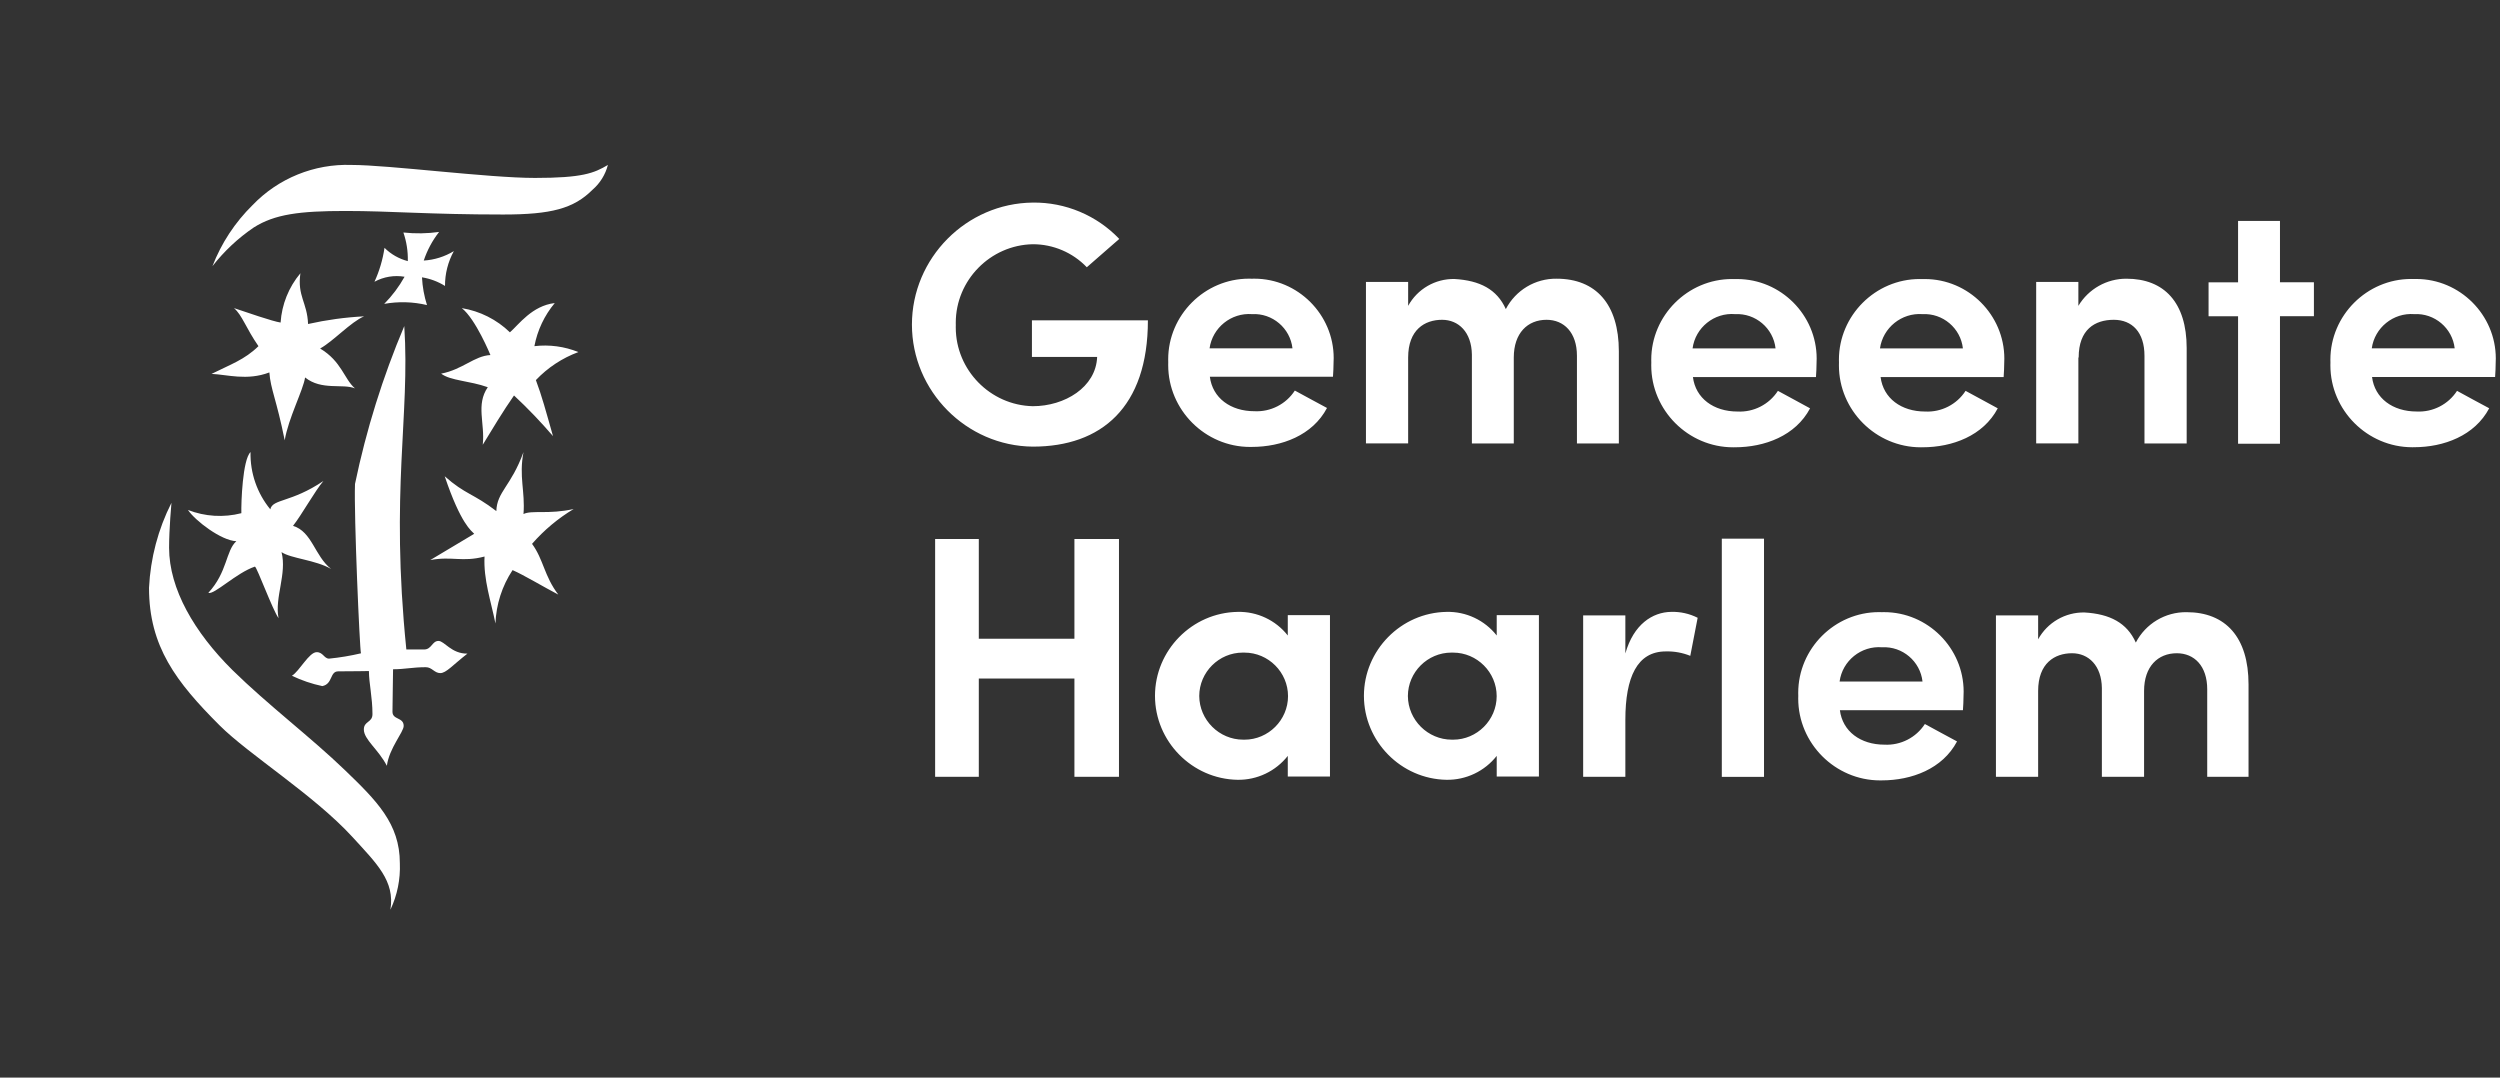
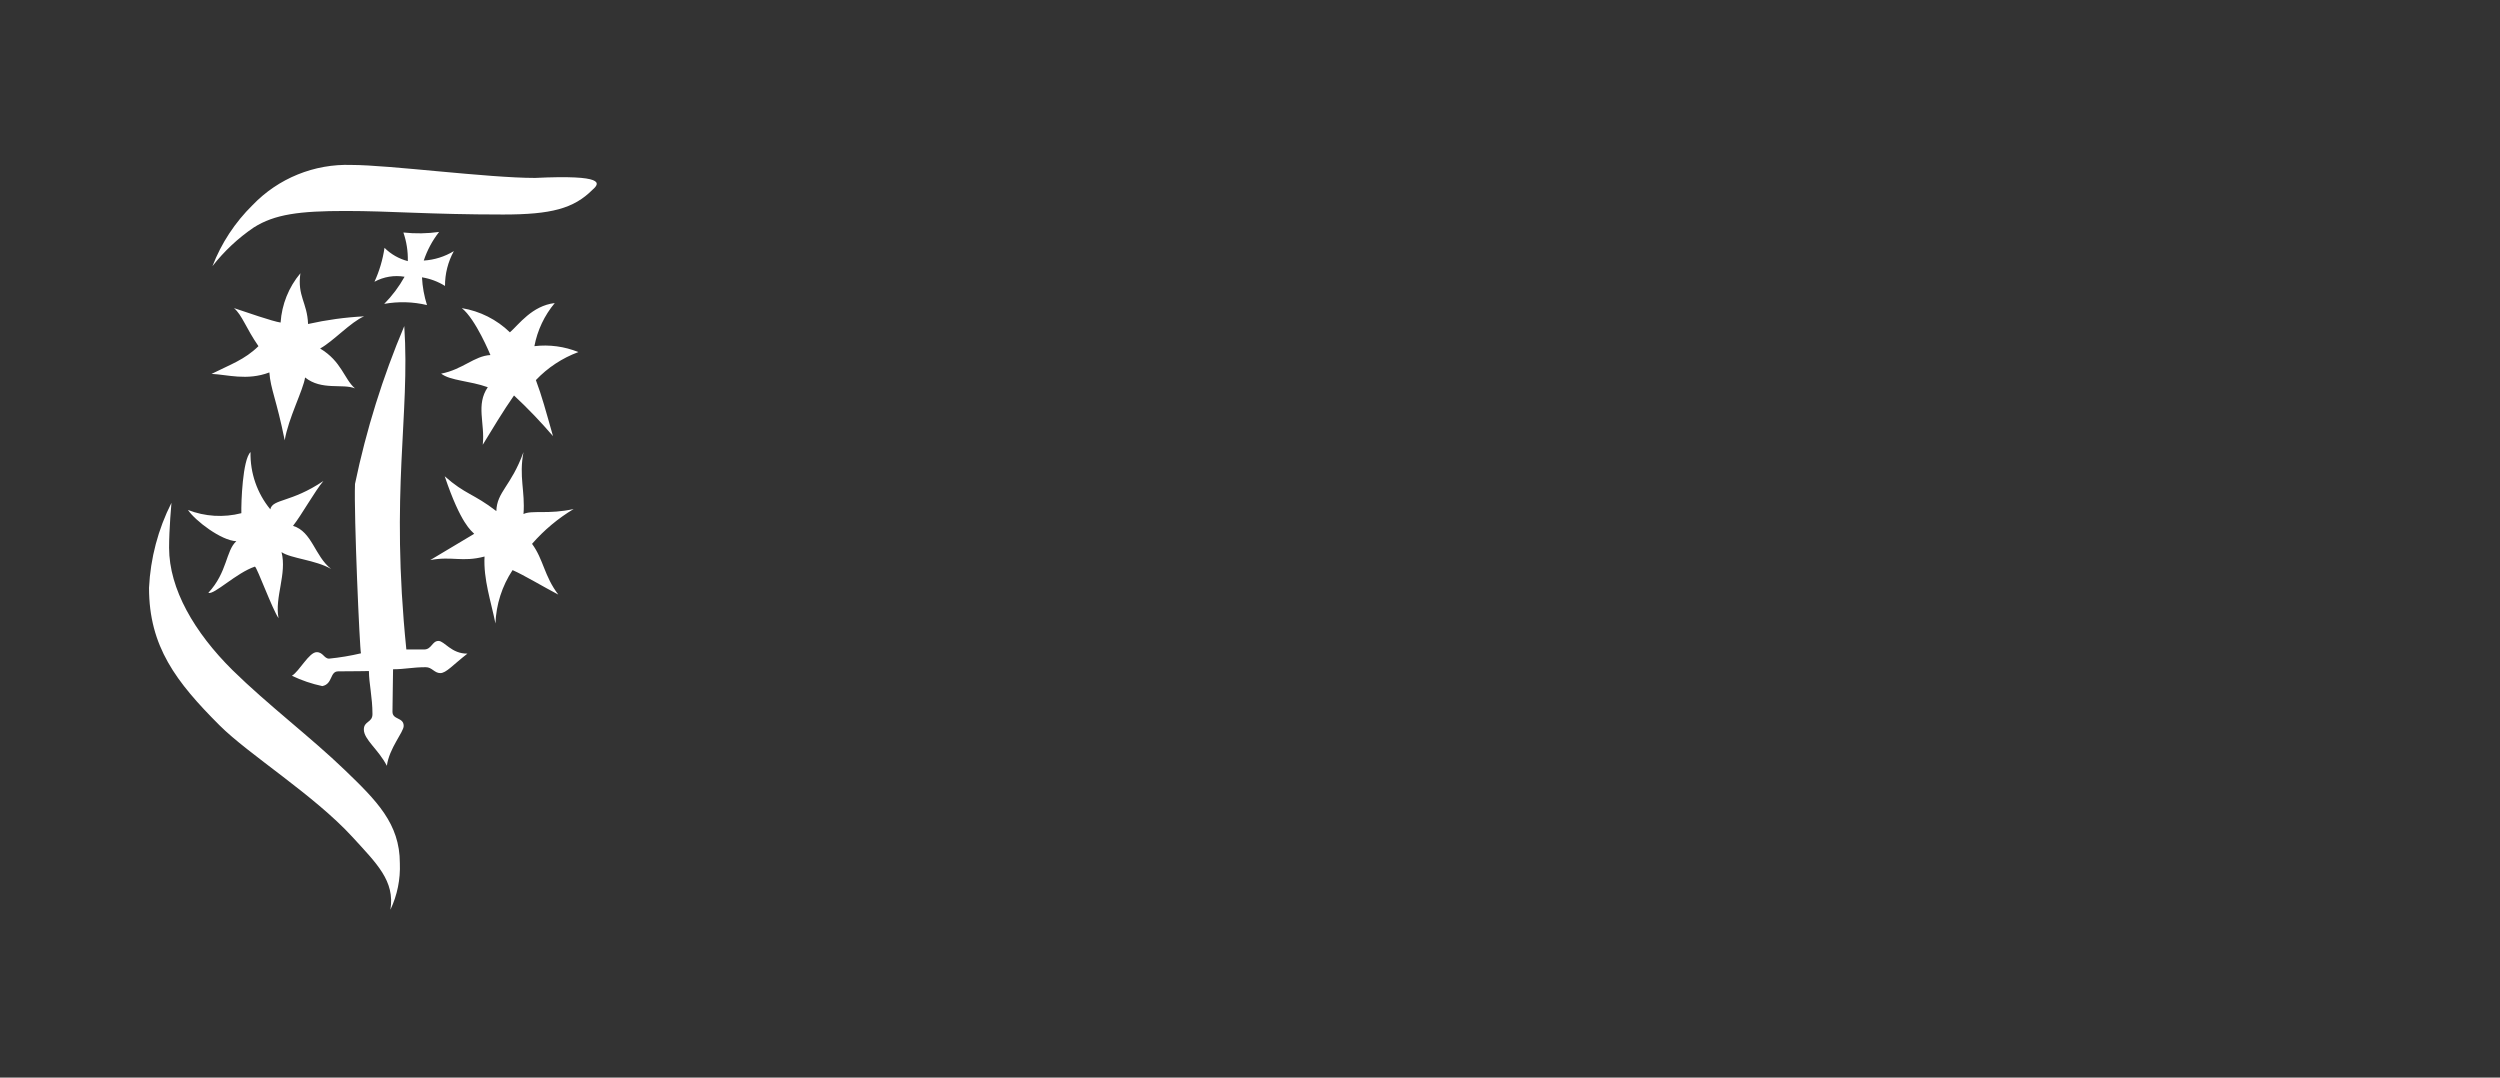
<svg xmlns="http://www.w3.org/2000/svg" width="100%" height="100%" viewBox="0 0 232 100" version="1.1" xml:space="preserve" style="fill-rule:evenodd;clip-rule:evenodd;stroke-linejoin:round;stroke-miterlimit:2;">
  <rect x="0" y="0" width="232" height="100" fill="#333333" stroke="none" />
-   <path d="M99.706,59.274L90.833,59.274L90.833,50.018L86.78,50.018L86.78,72.09L90.833,72.09L90.833,62.971L99.706,62.971L99.706,72.09L103.841,72.09L103.841,50.018L99.706,50.018L99.706,59.274ZM119.506,58.974C118.388,57.551 116.659,56.738 114.85,56.783C110.623,56.851 107.183,60.347 107.183,64.574C107.183,68.801 110.623,72.297 114.85,72.365C116.662,72.392 118.386,71.571 119.506,70.147L119.506,72.064L123.421,72.064L123.421,57.083L119.506,57.083L119.506,58.974ZM115.425,68.641C115.406,68.641 115.386,68.641 115.367,68.641C113.139,68.641 111.303,66.816 111.29,64.588C111.295,62.377 113.115,60.561 115.326,60.561C115.359,60.561 115.392,60.561 115.425,60.562C115.446,60.562 115.467,60.562 115.489,60.562C117.705,60.562 119.529,62.385 119.529,64.602C119.529,66.818 117.705,68.642 115.489,68.642C115.467,68.642 115.446,68.641 115.425,68.641ZM138.895,58.974C137.777,57.551 136.048,56.738 134.239,56.783C130.012,56.851 126.572,60.347 126.572,64.574C126.572,68.801 130.012,72.297 134.239,72.365C136.051,72.392 137.775,71.571 138.895,70.147L138.895,72.064L142.811,72.064L142.811,57.083L138.895,57.083L138.895,58.974ZM134.787,68.641C134.768,68.641 134.748,68.641 134.729,68.641C132.501,68.641 130.665,66.816 130.652,64.588C130.657,62.377 132.477,60.561 134.688,60.561C134.721,60.561 134.754,60.561 134.787,60.562C134.808,60.562 134.829,60.562 134.851,60.562C137.067,60.562 138.891,62.385 138.891,64.602C138.891,66.818 137.067,68.642 134.851,68.642C134.829,68.642 134.808,68.641 134.787,68.641ZM150.833,60.641L150.833,57.111L146.917,57.111L146.917,72.09L150.833,72.09L150.833,66.805C150.833,62.834 151.933,60.452 154.585,60.452C155.363,60.43 156.137,60.57 156.858,60.862L157.543,57.33C156.78,56.945 155.932,56.756 155.078,56.782C153.352,56.81 151.6,57.932 150.832,60.643L150.833,60.641ZM163.7,49.991L159.784,49.991L159.784,72.091L163.7,72.091L163.7,49.991ZM174.63,56.81C174.543,56.807 174.456,56.805 174.368,56.805C170.258,56.805 166.875,60.188 166.875,64.298C166.875,64.385 166.877,64.472 166.88,64.559C166.877,64.646 166.875,64.733 166.875,64.821C166.875,68.99 170.306,72.421 174.475,72.421C174.527,72.421 174.579,72.42 174.63,72.419C177.396,72.419 180.272,71.351 181.613,68.804C180.655,68.284 179.56,67.704 178.628,67.188C177.812,68.451 176.378,69.183 174.877,69.105C172.658,69.105 170.988,67.873 170.742,65.905L182.161,65.905C182.188,65.549 182.216,64.947 182.216,64.563C182.222,64.437 182.226,64.311 182.226,64.185C182.226,60.137 178.895,56.807 174.848,56.807C174.775,56.807 174.703,56.808 174.63,56.81ZM170.714,63.245C170.972,61.316 172.719,59.91 174.658,60.068C176.543,59.963 178.202,61.369 178.409,63.245L170.714,63.245ZM202.914,56.81C200.94,56.783 199.112,57.877 198.204,59.63C197.382,57.796 195.794,56.974 193.439,56.837C191.657,56.805 189.997,57.766 189.139,59.329L189.139,57.111L185.223,57.111L185.223,72.09L189.139,72.09L189.139,64.121C189.139,61.547 190.672,60.621 192.288,60.621C193.821,60.621 195.026,61.771 195.054,63.852L195.054,72.09L198.97,72.09L198.97,64.121C198.97,61.848 200.257,60.621 202.009,60.621C203.625,60.621 204.83,61.799 204.83,63.962L204.83,72.09L208.664,72.09L208.664,63.519C208.669,59.137 206.533,56.81 202.918,56.81L202.914,56.81ZM95.763,33.122L101.815,33.122C101.705,35.943 98.802,37.695 95.845,37.695C91.896,37.609 88.695,34.337 88.695,30.387C88.695,30.313 88.696,30.239 88.698,30.165C88.696,30.094 88.695,30.022 88.695,29.951C88.695,26.005 91.9,22.739 95.845,22.665C97.736,22.662 99.548,23.435 100.856,24.801L103.868,22.172C101.779,19.983 98.87,18.761 95.845,18.8C89.673,18.858 84.627,23.952 84.627,30.124C84.627,36.295 89.673,41.389 95.845,41.447C102.198,41.447 106.525,37.805 106.525,29.726L95.763,29.726L95.763,33.122ZM116.163,25.865C116.076,25.862 115.989,25.86 115.901,25.86C111.791,25.86 108.408,29.243 108.408,33.353C108.408,33.441 108.41,33.528 108.413,33.615C108.41,33.702 108.409,33.789 108.409,33.876C108.409,38.045 111.839,41.476 116.009,41.476C116.06,41.476 116.112,41.475 116.163,41.474C118.929,41.474 121.805,40.406 123.146,37.86C122.188,37.339 121.093,36.76 120.161,36.244C119.345,37.507 117.911,38.239 116.41,38.161C114.191,38.161 112.521,36.929 112.275,34.961L123.7,34.961C123.727,34.605 123.755,34.002 123.755,33.619C123.762,33.488 123.766,33.357 123.766,33.225C123.766,29.185 120.441,25.861 116.402,25.861C116.322,25.861 116.243,25.862 116.164,25.865L116.163,25.865ZM112.247,32.328C112.516,30.405 114.255,29.004 116.191,29.151C118.076,29.046 119.735,30.452 119.942,32.328L112.247,32.328ZM150.229,41.173L150.229,32.6C150.229,28.218 148.093,25.863 144.451,25.863C142.477,25.836 140.649,26.931 139.741,28.684C138.919,26.849 137.331,26.027 134.976,25.891C133.193,25.857 131.533,26.819 130.676,28.383L130.676,26.166L126.76,26.166L126.76,41.146L130.676,41.146L130.676,33.177C130.676,30.603 132.209,29.677 133.825,29.677C135.358,29.677 136.563,30.827 136.591,32.908L136.591,41.151L140.479,41.151L140.479,33.177C140.479,30.904 141.766,29.677 143.519,29.677C145.135,29.677 146.34,30.854 146.34,33.018L146.34,41.151L150.228,41.151L150.229,41.173ZM164.989,36.273C164.173,37.536 162.739,38.268 161.238,38.19C159.02,38.19 157.349,36.958 157.103,34.99L168.522,34.99C168.549,34.634 168.577,34.032 168.577,33.648C168.583,33.523 168.586,33.399 168.586,33.274C168.586,29.226 165.256,25.896 161.208,25.896C161.136,25.896 161.063,25.897 160.991,25.899C160.904,25.896 160.817,25.894 160.729,25.894C156.619,25.894 153.236,29.277 153.236,33.387C153.236,33.474 153.238,33.561 153.241,33.648C153.238,33.735 153.236,33.822 153.236,33.91C153.236,38.079 156.667,41.51 160.836,41.51C160.888,41.51 160.94,41.509 160.991,41.508C163.757,41.508 166.633,40.44 167.975,37.893C166.99,37.367 165.922,36.764 164.99,36.271L164.989,36.273ZM161.019,29.153C162.904,29.048 164.564,30.454 164.771,32.33L157.071,32.33C157.328,30.399 159.078,28.99 161.02,29.151L161.019,29.153ZM182.405,36.273C181.589,37.536 180.155,38.268 178.654,38.19C176.436,38.19 174.765,36.958 174.519,34.99L185.938,34.99C185.965,34.634 185.993,34.032 185.993,33.648C185.999,33.523 186.002,33.399 186.002,33.274C186.002,29.226 182.672,25.896 178.624,25.896C178.552,25.896 178.479,25.897 178.407,25.899C178.32,25.896 178.233,25.894 178.145,25.894C174.035,25.894 170.652,29.277 170.652,33.387C170.652,33.474 170.654,33.561 170.657,33.648C170.654,33.735 170.652,33.822 170.652,33.91C170.652,38.079 174.083,41.51 178.252,41.51C178.304,41.51 178.356,41.509 178.407,41.508C181.173,41.508 184.049,40.44 185.391,37.893C184.406,37.367 183.338,36.764 182.406,36.271L182.405,36.273ZM178.405,29.153C180.29,29.048 181.95,30.453 182.157,32.33L174.462,32.33C174.735,30.408 176.472,29.009 178.408,29.151L178.405,29.153ZM192.9,33.177C192.9,30.577 194.407,29.677 196.159,29.677C197.859,29.677 199.007,30.827 199.007,33.018L199.007,41.151L202.923,41.151L202.923,32.3C202.923,28.082 200.842,25.864 197.337,25.864C195.51,25.855 193.809,26.815 192.873,28.384L192.873,26.166L188.957,26.166L188.957,41.146L192.873,41.146L192.873,33.177L192.9,33.177ZM211.582,20.5L207.693,20.5L207.693,26.2L204.955,26.2L204.955,29.349L207.693,29.349L207.693,41.179L211.582,41.179L211.582,29.343L214.731,29.343L214.731,26.194L211.582,26.194L211.582,20.5ZM231.6,33.642C231.606,33.517 231.61,33.392 231.61,33.267C231.61,29.22 228.279,25.89 224.233,25.89C224.16,25.89 224.087,25.891 224.015,25.893C223.928,25.89 223.841,25.888 223.753,25.888C219.643,25.888 216.26,29.271 216.26,33.381C216.26,33.468 216.262,33.555 216.265,33.642C216.262,33.729 216.26,33.816 216.26,33.904C216.26,38.073 219.691,41.504 223.86,41.504C223.912,41.504 223.964,41.503 224.015,41.502C226.78,41.502 229.656,40.434 230.998,37.887C230.039,37.367 228.944,36.792 228.013,36.271C227.196,37.534 225.763,38.266 224.261,38.188C222.043,38.188 220.372,36.956 220.126,34.988L231.545,34.988C231.573,34.628 231.6,34.026 231.6,33.642ZM220.1,32.328C220.366,30.404 222.106,29.001 224.043,29.151C225.928,29.046 227.588,30.452 227.795,32.328L220.1,32.328Z" style="fill:white;fill-rule:nonzero;" />
-   <path d="M40.748,21.524C40.125,22.322 39.644,23.22 39.324,24.18C40.312,24.118 41.271,23.817 42.117,23.304C41.573,24.294 41.291,25.406 41.296,26.536C40.645,26.129 39.918,25.857 39.16,25.736C39.204,26.611 39.36,27.476 39.625,28.311C38.323,28.001 36.971,27.963 35.654,28.201C36.395,27.451 37.031,26.603 37.544,25.682C36.587,25.519 35.603,25.683 34.751,26.147C35.208,25.147 35.522,24.088 35.682,23C36.281,23.595 37.028,24.02 37.845,24.232C37.868,23.329 37.729,22.43 37.434,21.576C38.537,21.696 39.65,21.678 40.748,21.524ZM27.877,25.358C27.577,27.494 28.507,28.042 28.589,30.068C30.299,29.684 32.039,29.446 33.789,29.356C32.556,29.876 30.913,31.684 29.708,32.341C31.708,33.541 31.927,35.162 32.94,36.041C31.79,35.575 29.845,36.26 28.312,35.028C28.148,36.178 26.751,38.834 26.422,40.861C25.656,37.054 25.108,36.123 24.998,34.561C22.917,35.355 21.055,34.753 19.631,34.698C21.384,33.822 22.698,33.384 23.985,32.124C22.808,30.424 22.479,29.249 21.712,28.591C22.862,28.975 25.3,29.824 26.039,29.933C26.151,28.252 26.794,26.649 27.877,25.358ZM51.482,28.124C50.521,29.274 49.87,30.651 49.592,32.124C50.977,31.96 52.381,32.148 53.673,32.672C52.177,33.226 50.828,34.115 49.73,35.272C50.277,36.723 50.66,38.147 51.318,40.472C50.183,39.148 48.976,37.889 47.7,36.7C46.687,38.151 45.7,39.795 44.8,41.273C45.019,39.273 44.143,37.573 45.266,35.933C43.595,35.333 41.788,35.333 40.939,34.674C42.939,34.29 44.006,33.031 45.512,32.948C45.512,32.948 44.143,29.607 42.856,28.594C44.538,28.869 46.097,29.653 47.32,30.84C48.141,30.123 49.374,28.37 51.482,28.124ZM19.716,24.7C20.539,22.567 21.81,20.634 23.441,19.031C25.828,16.543 29.168,15.187 32.614,15.307C36.092,15.307 45.294,16.512 49.648,16.512C54.029,16.512 55.124,16.074 56.412,15.307C56.182,16.201 55.686,17.003 54.988,17.607C53.235,19.36 51.154,19.907 46.688,19.907C39.814,19.907 36.309,19.578 32.065,19.578C27.793,19.578 25.493,19.878 23.548,21.111C22.092,22.101 20.799,23.312 19.716,24.7ZM23.249,41.952C23.206,43.885 23.857,45.771 25.084,47.265C25.303,46.279 27.001,46.665 30.013,44.636C29.219,45.567 28.013,47.757 27.193,48.798C28.973,49.346 29.193,51.591 30.725,52.798C29.246,51.949 27.025,51.84 26.125,51.237C26.645,53.237 25.467,55.455 25.851,57.371C25.276,56.55 23.879,52.716 23.66,52.579C21.935,53.154 19.854,55.235 19.333,55.016C21.113,53.099 20.949,51.1 21.933,50.224C20.533,50.169 18.126,48.335 17.442,47.324C19.022,47.941 20.756,48.046 22.398,47.624C22.373,46.636 22.51,42.665 23.249,41.953L23.249,41.952ZM48.58,41.952C48.142,44.252 48.744,45.567 48.58,47.703C49.346,47.319 50.907,47.757 53.235,47.237C51.787,48.106 50.484,49.196 49.374,50.469C50.442,51.92 50.496,53.453 51.811,55.179C50.496,54.494 48.58,53.344 47.566,52.906C46.591,54.38 46.041,56.096 45.978,57.862C45.567,55.809 44.855,53.782 44.965,51.646C42.884,52.194 41.953,51.591 39.926,51.975C42.007,50.742 44.006,49.537 44.006,49.537C43.76,49.263 42.774,48.661 41.268,44.197C43.185,45.897 43.924,45.786 46.06,47.429C46.115,45.622 47.43,45.13 48.58,41.953L48.58,41.952ZM32.944,44.91C33.988,39.89 35.52,34.983 37.517,30.26C38.065,38.667 36.203,45.46 37.709,60.273L39.352,60.273C40.064,60.273 40.091,59.479 40.694,59.479C41.241,59.479 41.894,60.679 43.377,60.656C42.008,61.724 41.406,62.464 40.858,62.464C40.31,62.464 40.091,61.916 39.516,61.916C38.284,61.916 37.572,62.108 36.476,62.108C36.476,63.208 36.422,64.737 36.422,66.051C36.422,66.818 37.462,66.544 37.462,67.366C37.462,67.941 36.12,69.42 35.901,71.066C35.107,69.532 33.765,68.629 33.765,67.697C33.765,66.903 34.565,67.067 34.565,66.273C34.565,64.713 34.236,63.398 34.236,62.273C34.236,62.273 32.648,62.301 31.388,62.301C30.594,62.301 30.895,63.478 29.909,63.67C28.934,63.463 27.988,63.141 27.089,62.711C27.801,62.273 28.677,60.521 29.389,60.521C29.989,60.521 30.073,61.121 30.539,61.121C31.535,61.022 32.523,60.858 33.497,60.628C33.382,60.3 32.834,47.758 32.944,44.91ZM15.91,46.663C14.67,49.117 13.961,51.804 13.829,54.55C13.829,59.999 16.348,63.286 20.374,67.311C23.085,70.022 29.137,73.774 32.724,77.69C34.942,80.127 36.668,81.742 36.229,84.426C36.867,83.076 37.168,81.592 37.106,80.1C37.106,76.43 34.942,74.294 31.985,71.446C28.863,68.434 24.837,65.394 21.579,62.19C18.046,58.69 15.691,54.659 15.691,50.826C15.691,49.073 15.91,46.663 15.91,46.663Z" style="fill:white;fill-rule:nonzero;" />
+   <path d="M40.748,21.524C40.125,22.322 39.644,23.22 39.324,24.18C40.312,24.118 41.271,23.817 42.117,23.304C41.573,24.294 41.291,25.406 41.296,26.536C40.645,26.129 39.918,25.857 39.16,25.736C39.204,26.611 39.36,27.476 39.625,28.311C38.323,28.001 36.971,27.963 35.654,28.201C36.395,27.451 37.031,26.603 37.544,25.682C36.587,25.519 35.603,25.683 34.751,26.147C35.208,25.147 35.522,24.088 35.682,23C36.281,23.595 37.028,24.02 37.845,24.232C37.868,23.329 37.729,22.43 37.434,21.576C38.537,21.696 39.65,21.678 40.748,21.524ZM27.877,25.358C27.577,27.494 28.507,28.042 28.589,30.068C30.299,29.684 32.039,29.446 33.789,29.356C32.556,29.876 30.913,31.684 29.708,32.341C31.708,33.541 31.927,35.162 32.94,36.041C31.79,35.575 29.845,36.26 28.312,35.028C28.148,36.178 26.751,38.834 26.422,40.861C25.656,37.054 25.108,36.123 24.998,34.561C22.917,35.355 21.055,34.753 19.631,34.698C21.384,33.822 22.698,33.384 23.985,32.124C22.808,30.424 22.479,29.249 21.712,28.591C22.862,28.975 25.3,29.824 26.039,29.933C26.151,28.252 26.794,26.649 27.877,25.358ZM51.482,28.124C50.521,29.274 49.87,30.651 49.592,32.124C50.977,31.96 52.381,32.148 53.673,32.672C52.177,33.226 50.828,34.115 49.73,35.272C50.277,36.723 50.66,38.147 51.318,40.472C50.183,39.148 48.976,37.889 47.7,36.7C46.687,38.151 45.7,39.795 44.8,41.273C45.019,39.273 44.143,37.573 45.266,35.933C43.595,35.333 41.788,35.333 40.939,34.674C42.939,34.29 44.006,33.031 45.512,32.948C45.512,32.948 44.143,29.607 42.856,28.594C44.538,28.869 46.097,29.653 47.32,30.84C48.141,30.123 49.374,28.37 51.482,28.124ZM19.716,24.7C20.539,22.567 21.81,20.634 23.441,19.031C25.828,16.543 29.168,15.187 32.614,15.307C36.092,15.307 45.294,16.512 49.648,16.512C56.182,16.201 55.686,17.003 54.988,17.607C53.235,19.36 51.154,19.907 46.688,19.907C39.814,19.907 36.309,19.578 32.065,19.578C27.793,19.578 25.493,19.878 23.548,21.111C22.092,22.101 20.799,23.312 19.716,24.7ZM23.249,41.952C23.206,43.885 23.857,45.771 25.084,47.265C25.303,46.279 27.001,46.665 30.013,44.636C29.219,45.567 28.013,47.757 27.193,48.798C28.973,49.346 29.193,51.591 30.725,52.798C29.246,51.949 27.025,51.84 26.125,51.237C26.645,53.237 25.467,55.455 25.851,57.371C25.276,56.55 23.879,52.716 23.66,52.579C21.935,53.154 19.854,55.235 19.333,55.016C21.113,53.099 20.949,51.1 21.933,50.224C20.533,50.169 18.126,48.335 17.442,47.324C19.022,47.941 20.756,48.046 22.398,47.624C22.373,46.636 22.51,42.665 23.249,41.953L23.249,41.952ZM48.58,41.952C48.142,44.252 48.744,45.567 48.58,47.703C49.346,47.319 50.907,47.757 53.235,47.237C51.787,48.106 50.484,49.196 49.374,50.469C50.442,51.92 50.496,53.453 51.811,55.179C50.496,54.494 48.58,53.344 47.566,52.906C46.591,54.38 46.041,56.096 45.978,57.862C45.567,55.809 44.855,53.782 44.965,51.646C42.884,52.194 41.953,51.591 39.926,51.975C42.007,50.742 44.006,49.537 44.006,49.537C43.76,49.263 42.774,48.661 41.268,44.197C43.185,45.897 43.924,45.786 46.06,47.429C46.115,45.622 47.43,45.13 48.58,41.953L48.58,41.952ZM32.944,44.91C33.988,39.89 35.52,34.983 37.517,30.26C38.065,38.667 36.203,45.46 37.709,60.273L39.352,60.273C40.064,60.273 40.091,59.479 40.694,59.479C41.241,59.479 41.894,60.679 43.377,60.656C42.008,61.724 41.406,62.464 40.858,62.464C40.31,62.464 40.091,61.916 39.516,61.916C38.284,61.916 37.572,62.108 36.476,62.108C36.476,63.208 36.422,64.737 36.422,66.051C36.422,66.818 37.462,66.544 37.462,67.366C37.462,67.941 36.12,69.42 35.901,71.066C35.107,69.532 33.765,68.629 33.765,67.697C33.765,66.903 34.565,67.067 34.565,66.273C34.565,64.713 34.236,63.398 34.236,62.273C34.236,62.273 32.648,62.301 31.388,62.301C30.594,62.301 30.895,63.478 29.909,63.67C28.934,63.463 27.988,63.141 27.089,62.711C27.801,62.273 28.677,60.521 29.389,60.521C29.989,60.521 30.073,61.121 30.539,61.121C31.535,61.022 32.523,60.858 33.497,60.628C33.382,60.3 32.834,47.758 32.944,44.91ZM15.91,46.663C14.67,49.117 13.961,51.804 13.829,54.55C13.829,59.999 16.348,63.286 20.374,67.311C23.085,70.022 29.137,73.774 32.724,77.69C34.942,80.127 36.668,81.742 36.229,84.426C36.867,83.076 37.168,81.592 37.106,80.1C37.106,76.43 34.942,74.294 31.985,71.446C28.863,68.434 24.837,65.394 21.579,62.19C18.046,58.69 15.691,54.659 15.691,50.826C15.691,49.073 15.91,46.663 15.91,46.663Z" style="fill:white;fill-rule:nonzero;" />
</svg>